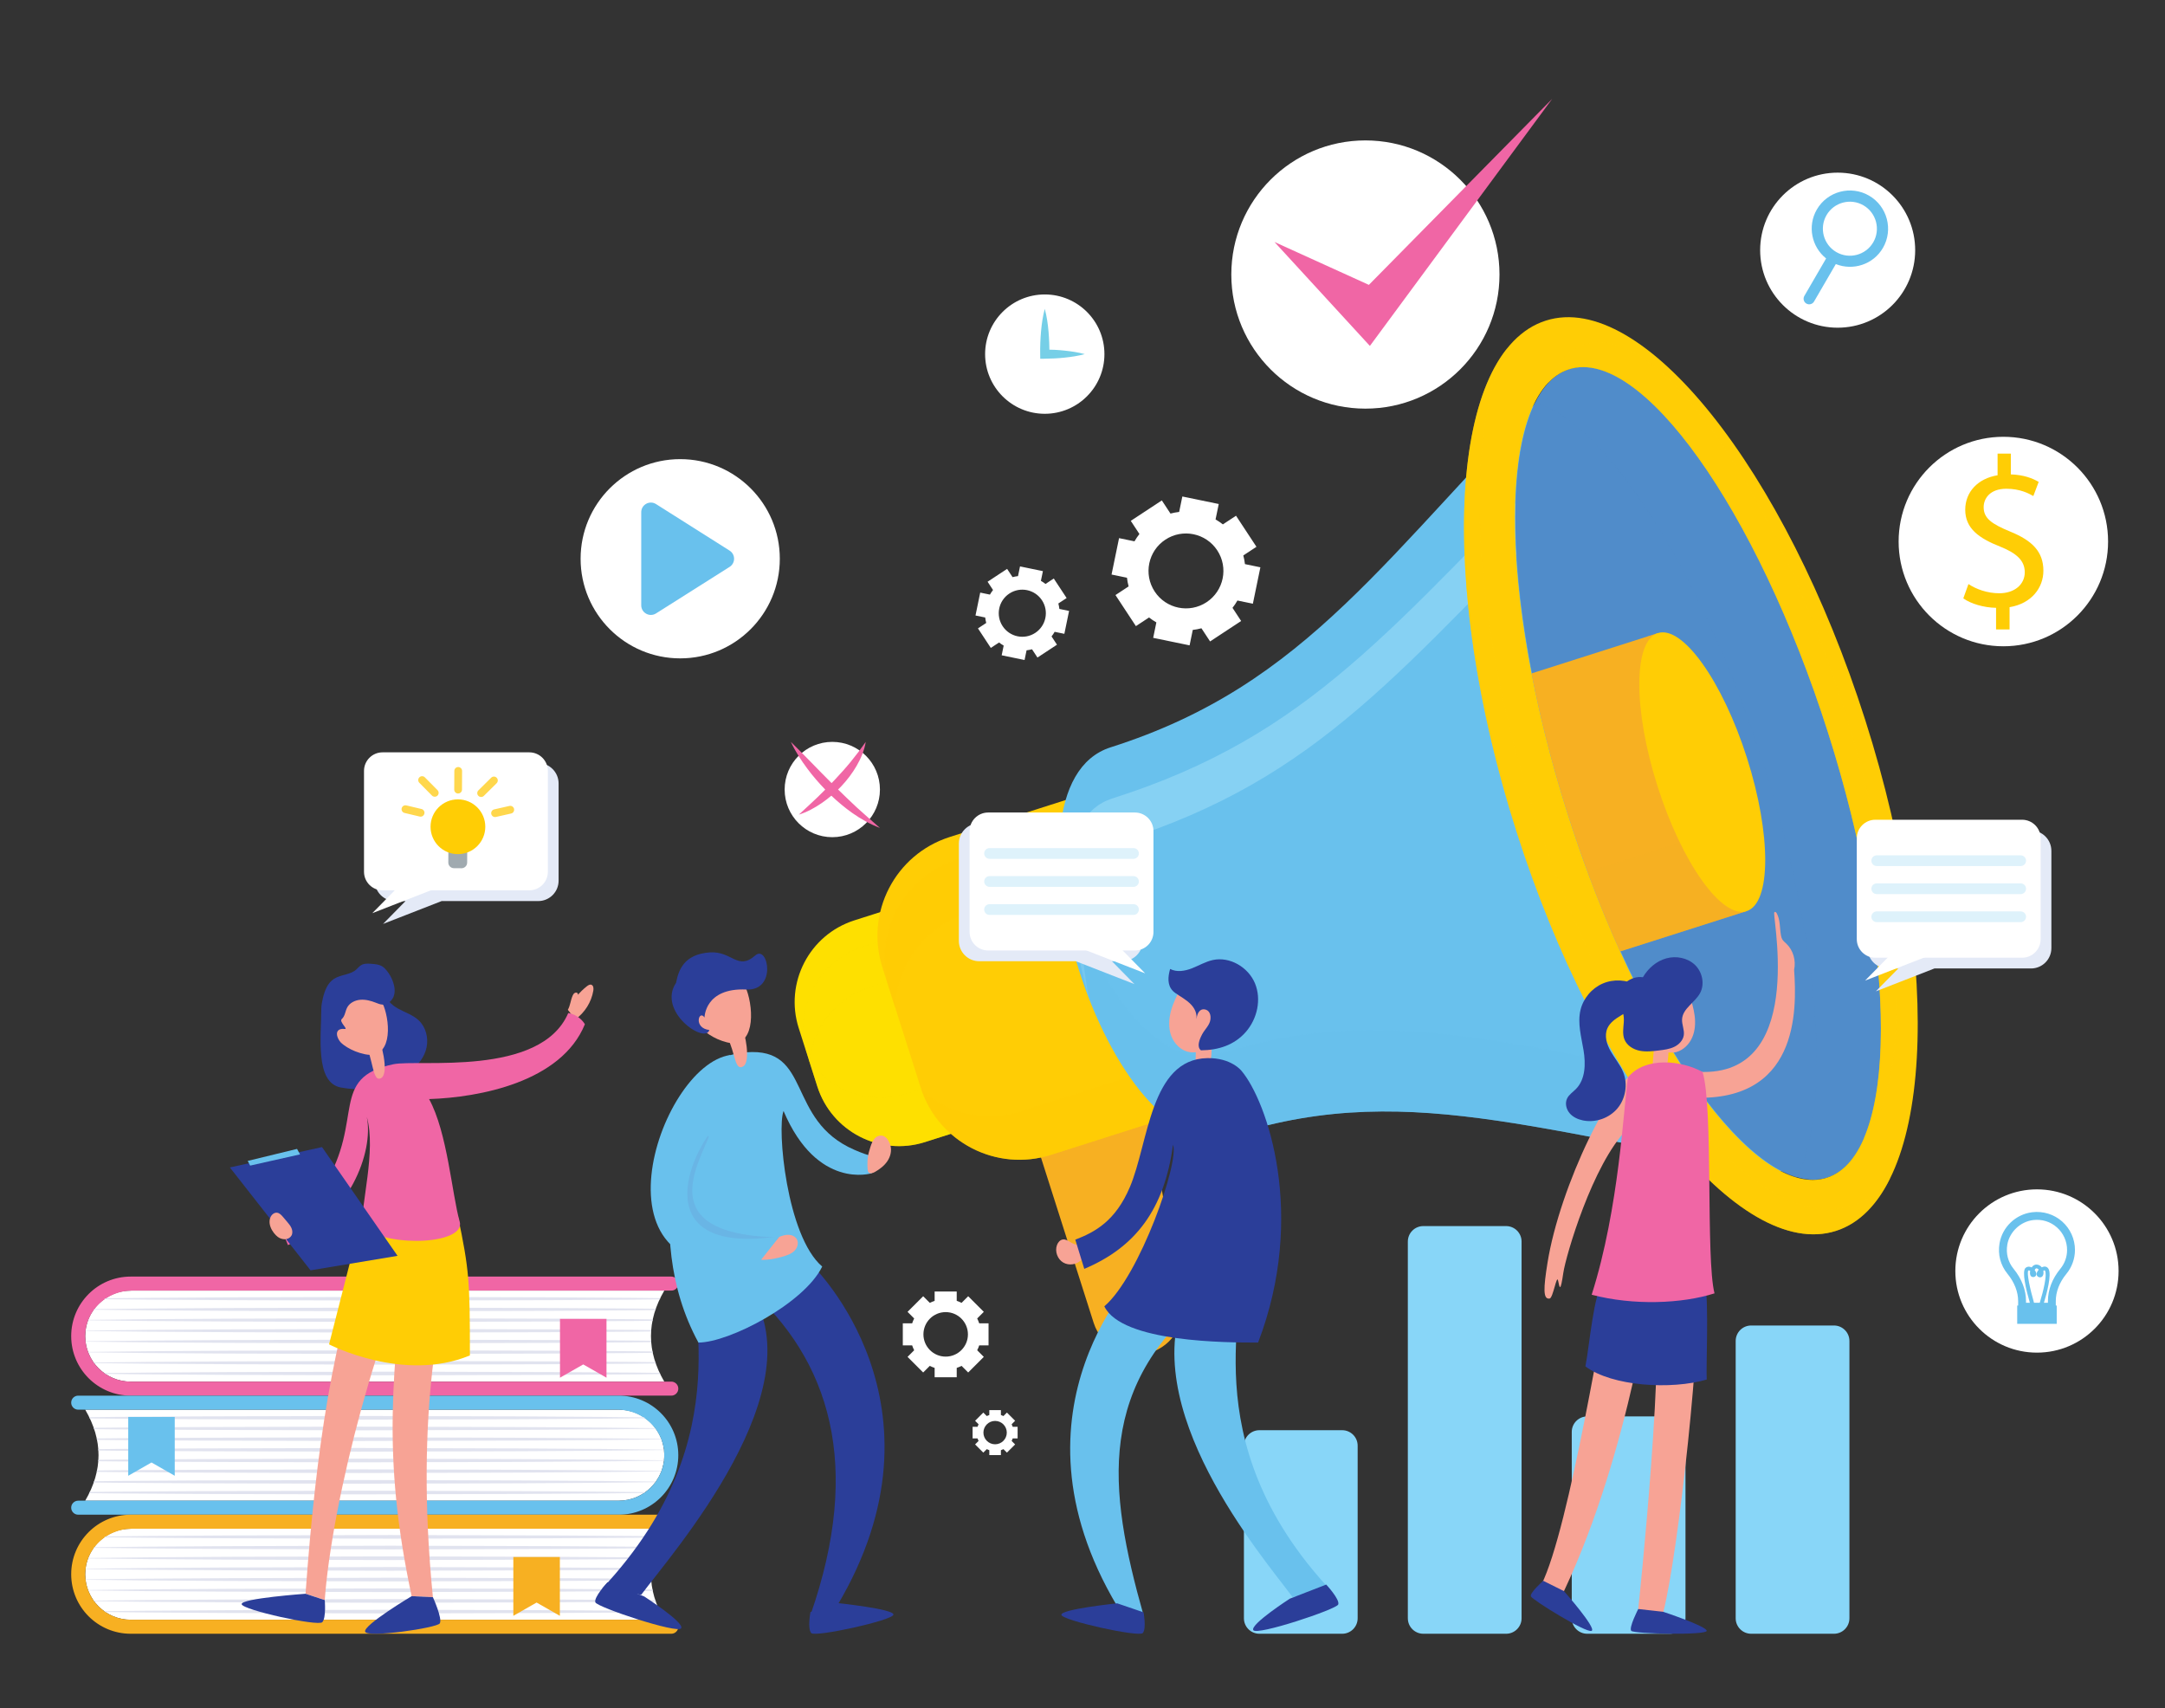
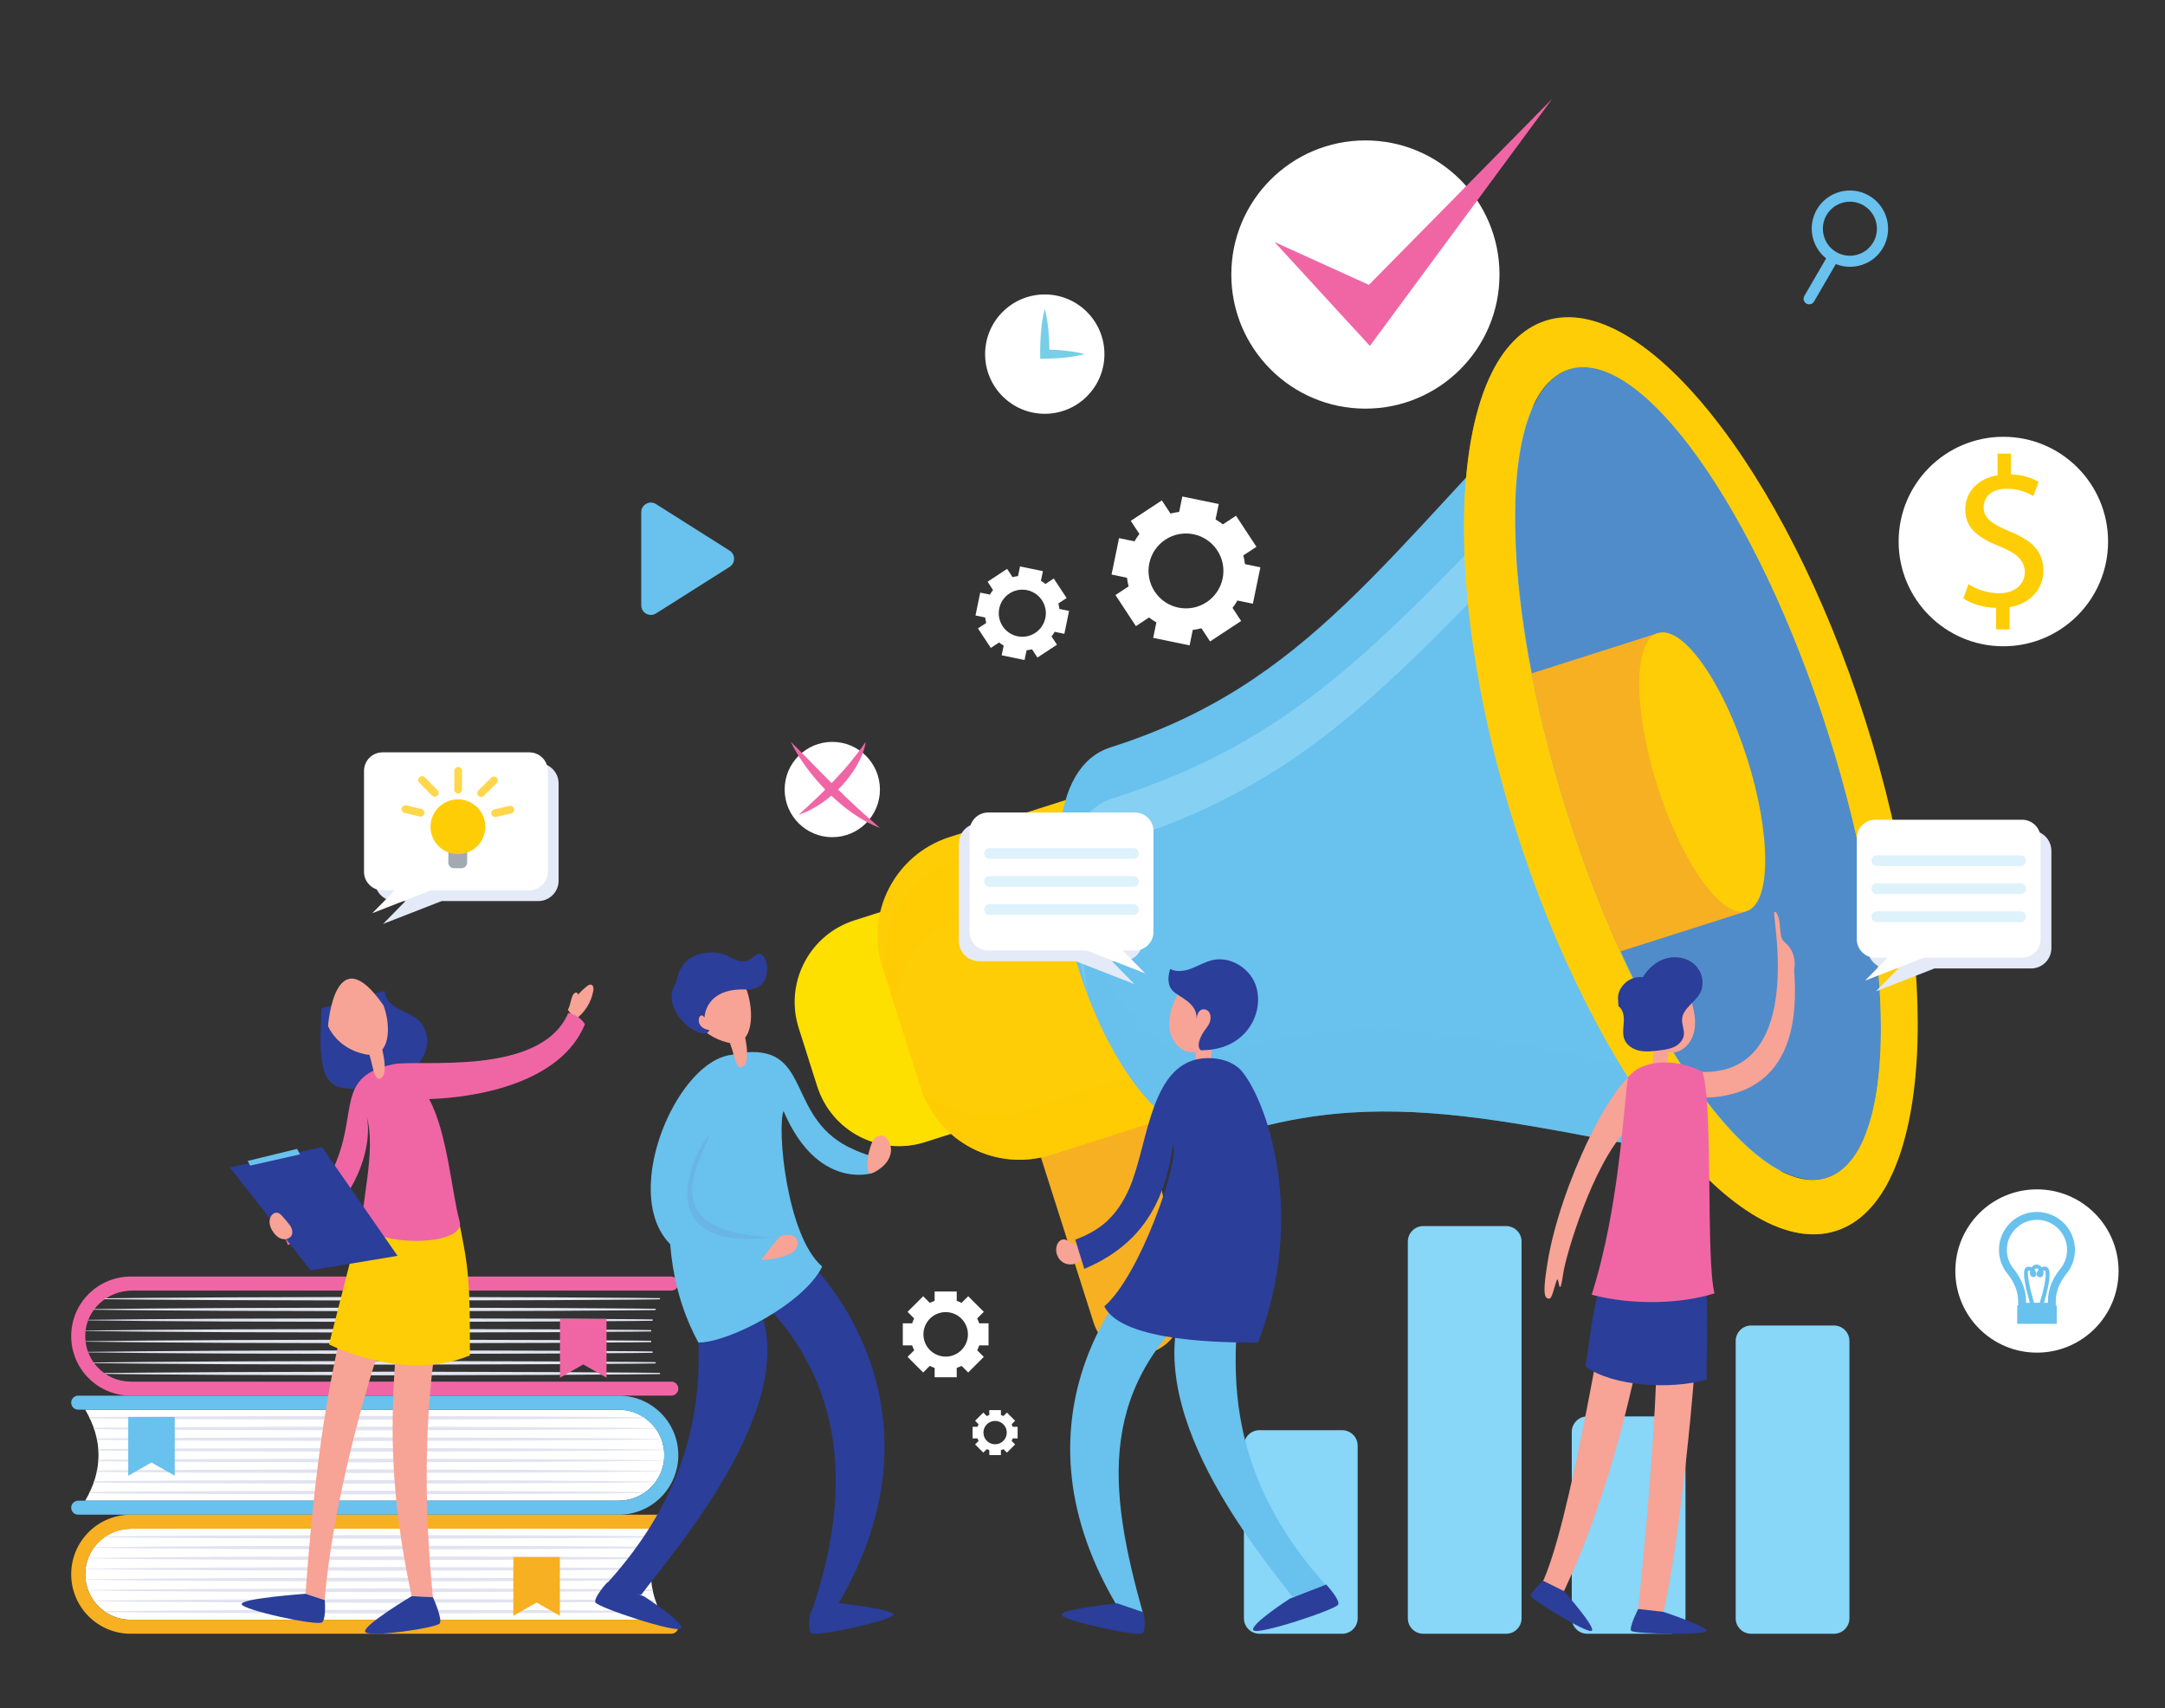
<svg xmlns="http://www.w3.org/2000/svg" version="1.1" id="Layer_1" x="0px" y="0px" width="507px" height="400px" viewBox="0 0 507 400" enable-background="new 0 0 507 400" xml:space="preserve">
  <rect x="0" y="0" width="507" height="400" fill="#333333" stroke="none" />
  <g>
    <g>
      <g>
        <g>
-           <path fill="#FFFFFF" d="M30.611,323.502c-5.875,0-10.655-4.782-10.655-10.656s4.78-10.654,10.655-10.654h124.951      c-4.156,7.103-4.156,14.206,0,21.311H30.611z" />
-         </g>
+           </g>
        <path fill="#F066A5" d="M30.611,323.502c-6.053,0-10.944-5.075-10.642-11.193c0.282-5.722,5.22-10.117,10.95-10.117h126.285     c0.907,0,1.642-0.736,1.642-1.643l0,0c0-0.906-0.735-1.643-1.642-1.643H30.611c-7.698,0-13.938,6.241-13.938,13.939l0,0     c0,7.698,6.24,13.939,13.938,13.939h126.594c0.907,0,1.642-0.736,1.642-1.643l0,0c0-0.906-0.735-1.641-1.642-1.641H30.611z" />
        <path fill="#E1E3EF" d="M24.688,303.995l9.791-0.107l18.984-0.121l37.968-0.101l37.967,0.099l18.984,0.121l6.245,0.069     c-0.046,0.094-0.09,0.188-0.135,0.284l-6.11,0.067l-18.984,0.118l-37.967,0.099l-37.968-0.099l-18.984-0.121l-10.063-0.109     C24.508,304.127,24.595,304.058,24.688,303.995z M34.479,306.804l18.984,0.121l37.968,0.101l37.967-0.099l18.984-0.121     l5.096-0.056c0.034-0.103,0.064-0.204,0.101-0.307l-5.197-0.059l-18.984-0.118l-37.967-0.099l-37.968,0.099l-18.984,0.121     l-12.425,0.136c-0.036,0.048-0.073,0.095-0.107,0.144L34.479,306.804z M34.479,309.304l18.984,0.12l37.968,0.101l37.967-0.098     l18.984-0.121l4.427-0.05c0.021-0.107,0.036-0.215,0.059-0.319l-4.486-0.052l-18.984-0.118l-37.967-0.099l-37.968,0.099     l-18.984,0.12l-13.808,0.152c-0.014,0.038-0.027,0.076-0.042,0.112L34.479,309.304z M154.492,321.454l-6.11-0.069l-18.984-0.118     l-37.967-0.099l-37.968,0.099l-18.984,0.121l-10.063,0.109c0.091,0.067,0.178,0.137,0.271,0.199l9.792,0.107l18.984,0.121     l37.968,0.101l37.967-0.099l18.984-0.121l6.245-0.069C154.581,321.643,154.536,321.549,154.492,321.454z M34.479,319.304     l18.984,0.121l37.968,0.101l37.967-0.099l18.984-0.12l5.196-0.059c-0.036-0.101-0.067-0.204-0.101-0.307l-5.095-0.056     l-18.984-0.119l-37.967-0.101l-37.968,0.101l-18.984,0.121l-12.532,0.137c0.034,0.049,0.071,0.096,0.107,0.144L34.479,319.304z      M34.479,316.805l18.984,0.12l37.968,0.099l37.967-0.099l18.984-0.118l4.486-0.052c-0.023-0.104-0.038-0.212-0.059-0.319     l-4.427-0.05l-18.984-0.121l-37.967-0.098l-37.968,0.101l-18.984,0.12l-13.85,0.152c0.015,0.038,0.027,0.074,0.042,0.112     L34.479,316.805z M34.479,314.305l18.984,0.119l37.968,0.101l37.967-0.099l18.984-0.121l4.121-0.045     c-0.009-0.109-0.011-0.219-0.018-0.329l-4.103-0.044l-18.984-0.121l-37.967-0.099l-37.968,0.101l-18.984,0.119l-14.451,0.158     c0.004,0.034,0.011,0.067,0.016,0.101L34.479,314.305z M34.479,311.805l18.984,0.119l37.968,0.101l37.967-0.099l18.984-0.121     l4.103-0.044c0.007-0.11,0.009-0.22,0.018-0.329l-4.121-0.045l-18.984-0.121l-37.967-0.099l-37.968,0.101l-18.984,0.119     l-14.436,0.159c-0.004,0.033-0.012,0.066-0.016,0.101L34.479,311.805z" />
        <polygon fill="#F066A5" points="142.029,322.582 136.583,319.474 131.138,322.582 131.138,308.811 142.029,308.811    " />
      </g>
      <g>
        <g>
          <path fill="#FFFFFF" d="M144.908,351.378c5.875,0,10.655-4.779,10.655-10.656c0-5.874-4.78-10.654-10.655-10.654H19.956      c4.156,7.104,4.156,14.208,0,21.311H144.908z" />
        </g>
        <path fill="#69C1ED" d="M144.908,351.378c6.053,0,10.943-5.075,10.641-11.193c-0.282-5.722-5.22-10.117-10.95-10.117H18.314     c-0.907,0-1.642-0.733-1.642-1.64v-0.003c0-0.906,0.734-1.64,1.642-1.64h126.593c7.698,0,13.938,6.238,13.938,13.937l0,0     c0,7.698-6.241,13.939-13.938,13.939H18.314c-0.907,0-1.642-0.734-1.642-1.641l0,0c0-0.908,0.734-1.643,1.642-1.643H144.908z" />
        <path fill="#E1E3EF" d="M151.102,332.07l-10.063,0.11l-18.984,0.12l-37.968,0.101l-37.967-0.098l-18.984-0.121l-6.11-0.067     c-0.044-0.094-0.088-0.19-0.135-0.284l6.245-0.069l18.984-0.118l37.967-0.099l37.968,0.099l18.984,0.12l9.792,0.107     C150.923,331.934,151.011,332.006,151.102,332.07z M153.571,334.543c-0.035-0.049-0.072-0.094-0.107-0.143l-12.425-0.137     l-18.984-0.119l-37.968-0.101l-37.967,0.099l-18.984,0.121l-5.196,0.056c0.036,0.104,0.067,0.204,0.101,0.307l5.095,0.056     l18.984,0.121l37.967,0.099l37.968-0.101l18.984-0.119L153.571,334.543z M154.889,337.029c-0.014-0.038-0.027-0.076-0.042-0.114     l-13.808-0.151l-18.984-0.119l-37.968-0.101l-37.967,0.099l-18.984,0.121l-4.486,0.049c0.023,0.107,0.038,0.215,0.059,0.322     l4.427,0.049l18.984,0.119l37.967,0.099l37.968-0.101l18.984-0.119L154.889,337.029z M20.892,349.615l6.244,0.066l18.984,0.121     l37.967,0.099l37.968-0.101l18.984-0.119l9.792-0.107c0.093-0.063,0.181-0.134,0.272-0.199l-10.063-0.111l-18.984-0.119     l-37.968-0.101l-37.967,0.099l-18.984,0.121l-6.109,0.067C20.982,349.425,20.938,349.519,20.892,349.615z M153.464,347.046     c0.036-0.049,0.073-0.097,0.107-0.144l-12.532-0.139l-18.984-0.118l-37.968-0.101l-37.967,0.099l-18.984,0.12l-5.095,0.057     c-0.034,0.101-0.065,0.203-0.101,0.307l5.196,0.056l18.984,0.121l37.967,0.098l37.968-0.101l18.984-0.118L153.464,347.046z      M154.847,344.53c0.014-0.038,0.027-0.075,0.042-0.114l-13.85-0.151l-18.984-0.121l-37.968-0.099l-37.967,0.099l-18.984,0.118     l-4.427,0.05c-0.021,0.107-0.037,0.215-0.06,0.322l4.486,0.049l18.984,0.121l37.967,0.099l37.968-0.101l18.984-0.121     L154.847,344.53z M155.475,342.022c0.003-0.034,0.011-0.065,0.015-0.099l-14.451-0.159l-18.984-0.121l-37.968-0.099     l-37.967,0.099l-18.984,0.119l-4.103,0.047c-0.007,0.107-0.009,0.22-0.018,0.327l4.121,0.047l18.984,0.118l37.967,0.101     l37.968-0.101l18.984-0.121L155.475,342.022z M155.49,339.522c-0.003-0.033-0.011-0.067-0.015-0.101l-14.436-0.156l-18.984-0.121     l-37.968-0.101l-37.967,0.098l-18.984,0.121l-4.121,0.045c0.009,0.109,0.011,0.22,0.018,0.329l4.103,0.047l18.984,0.118     l37.967,0.099l37.968-0.099l18.984-0.12L155.49,339.522z" />
        <polygon fill="#69C1ED" points="30.031,345.544 35.477,342.434 40.922,345.544 40.922,331.771 30.031,331.771    " />
      </g>
      <g>
        <g>
          <path fill="#FFFFFF" d="M30.611,379.255c-5.875,0-10.655-4.78-10.655-10.654c0-5.877,4.78-10.654,10.655-10.654h124.951      c-4.156,7.103-4.156,14.205,0,21.309H30.611z" />
        </g>
        <path fill="#F7B022" d="M30.611,379.255c-6.053,0-10.944-5.073-10.642-11.191c0.282-5.725,5.22-10.117,10.95-10.117h126.285     c0.907,0,1.642-0.736,1.642-1.643l0,0c0-0.906-0.735-1.643-1.642-1.643H30.611c-7.698,0-13.938,6.241-13.938,13.939l0,0     c0,7.698,6.24,13.937,13.938,13.937h126.594c0.907,0,1.642-0.733,1.642-1.64l0,0c0-0.906-0.735-1.643-1.642-1.643H30.611z" />
        <path fill="#E1E3EF" d="M24.688,359.75l9.791-0.109l18.984-0.119l37.968-0.101l37.967,0.099l18.984,0.121l6.245,0.069     c-0.046,0.094-0.09,0.188-0.135,0.281l-6.11,0.067l-18.984,0.121l-37.967,0.099l-37.968-0.101l-18.984-0.119l-10.063-0.111     C24.508,359.882,24.595,359.813,24.688,359.75z M34.479,362.559l18.984,0.121l37.968,0.098l37.967-0.098l18.984-0.119     l5.096-0.056c0.034-0.104,0.064-0.206,0.101-0.307l-5.197-0.059l-18.984-0.12l-37.967-0.099l-37.968,0.101l-18.984,0.121     l-12.425,0.136c-0.036,0.047-0.073,0.095-0.107,0.142L34.479,362.559z M34.479,365.058l18.984,0.121l37.968,0.101l37.967-0.101     l18.984-0.118l4.427-0.05c0.021-0.107,0.036-0.215,0.059-0.322l-4.486-0.049l-18.984-0.119l-37.967-0.101l-37.968,0.101     l-18.984,0.121l-13.808,0.152c-0.014,0.036-0.027,0.074-0.042,0.112L34.479,365.058z M154.492,377.207l-6.11-0.067l-18.984-0.121     l-37.967-0.098l-37.968,0.101l-18.984,0.121l-10.063,0.109c0.091,0.064,0.178,0.137,0.271,0.199l9.792,0.107l18.984,0.12     l37.968,0.102l37.967-0.099l18.984-0.121l6.245-0.069C154.581,377.397,154.536,377.303,154.492,377.207z M34.479,375.059     l18.984,0.121l37.968,0.099l37.967-0.099l18.984-0.119l5.196-0.058c-0.036-0.104-0.067-0.204-0.101-0.307l-5.095-0.056     l-18.984-0.121l-37.967-0.099l-37.968,0.101l-18.984,0.121l-12.532,0.137c0.034,0.049,0.071,0.096,0.107,0.143L34.479,375.059z      M34.479,372.559l18.984,0.119l37.968,0.101l37.967-0.099l18.984-0.121l4.486-0.049c-0.023-0.107-0.038-0.215-0.059-0.32     l-4.427-0.049l-18.984-0.121l-37.967-0.099l-37.968,0.101l-18.984,0.119l-13.85,0.152c0.015,0.038,0.027,0.076,0.042,0.114     L34.479,372.559z M34.479,370.06l18.984,0.118l37.968,0.101l37.967-0.098l18.984-0.121l4.121-0.045     c-0.009-0.109-0.011-0.22-0.018-0.329l-4.103-0.045l-18.984-0.12l-37.967-0.099l-37.968,0.101l-18.984,0.118L20.028,369.8     c0.004,0.033,0.011,0.067,0.016,0.101L34.479,370.06z M34.479,367.558l18.984,0.121l37.968,0.101l37.967-0.099l18.984-0.121     l4.103-0.045c0.007-0.109,0.009-0.219,0.018-0.328l-4.121-0.048l-18.984-0.118l-37.967-0.099l-37.968,0.099l-18.984,0.121     L20.044,367.3c-0.004,0.034-0.012,0.065-0.016,0.099L34.479,367.558z" />
        <polygon fill="#F7B022" points="131.106,378.337 125.66,375.229 120.214,378.337 120.214,364.565 131.106,364.565    " />
      </g>
    </g>
    <path fill="#88D6F8" d="M317.936,338.502v40.412c0,2.001-1.623,3.623-3.623,3.623h-19.389c-2.001,0-3.623-1.622-3.623-3.623   v-40.412c0-2.003,1.622-3.625,3.623-3.625h19.389C316.313,334.877,317.936,336.499,317.936,338.502z M329.688,290.705v88.209   c0,2.001,1.623,3.623,3.623,3.623h19.389c2.001,0,3.623-1.622,3.623-3.623v-88.209c0-2.001-1.622-3.623-3.623-3.623h-19.389   C331.311,287.082,329.688,288.704,329.688,290.705z M368.075,335.275v43.639c0,2.001,1.622,3.623,3.625,3.623h19.386   c2.001,0,3.623-1.622,3.623-3.623v-43.639c0-2.003-1.622-3.625-3.623-3.625h-19.388   C369.697,331.65,368.075,333.272,368.075,335.275z M406.462,313.984v64.93c0,2.001,1.623,3.623,3.626,3.623h19.386   c2.001,0,3.625-1.622,3.625-3.623v-64.93c0-2.002-1.624-3.625-3.625-3.625h-19.386   C408.085,310.359,406.462,311.982,406.462,313.984z" />
    <g>
      <path fill="#F7A395" d="M132.979,236.445c0.579-1.019,0.64-2.254,1.12-3.321c0.101-0.226,0.227-0.449,0.427-0.588    c0.202-0.142,0.495-0.178,0.686-0.022c0.191,0.154,0.186,0.515-0.038,0.615c0.674-0.814,1.437-1.556,2.271-2.207    c0.3-0.234,0.679-0.47,1.039-0.345c0.502,0.173,0.547,0.859,0.459,1.384c-0.451,2.683-2.007,5.164-4.227,6.737" />
      <path fill="#2B3E99" d="M75.246,236.087c0,6.454-1.546,17.421,4.584,18.549c8.943,1.649,13.713-2.239,16.232-3.938    c1.897-1.279,3.379-3.244,3.84-5.486c0.461-2.242-0.187-4.74-1.855-6.307c-1.336-1.258-3.154-1.83-4.764-2.71    c-1.61-0.877-3.164-2.332-3.18-4.164" />
      <path fill="#F7A395" d="M99.47,290.646l-13.142-1.087c-8.326,24.045-12.286,48.996-14.775,83.612l4.497,1.486    C77.74,351.092,89.281,307.211,99.47,290.646z" />
      <path fill="#F7A395" d="M107.151,292.137l-11.784-2.577c-3.313,31.718-6.086,50.753,1.03,84.179l4.98,0.235    C97.012,330.296,103.471,303.183,107.151,292.137z" />
      <path fill="#FFCD05" d="M84.395,286.037l-7.337,28.742c0,0,17.456,9.045,32.982,2.587c0-17.535-0.149-19.923-2.826-32.712    L84.395,286.037z" />
      <path fill="#F066A5" d="M136.967,239.831c0,0-1.113-2.146-3.895-2.634c-6.442,15.061-35.164,10.768-40.968,11.994    c-15.121,3.191-6.676,12.903-16.152,28.34c-3.068,4.997-7.343,6.257-10.541,9.054l2.03,4.952    c14.395-6.659,20.115-21.697,18.457-30.031c2.257,8.034-1.474,20.65-1.065,25.935c7.028,4.892,24.25,3.701,22.819-1.384    c-1.833-6.514-2.879-20.905-7.168-28.711C112.247,256.959,131.418,253.381,136.967,239.831z" />
      <path fill="#2B3E99" d="M96.397,373.738c0,0-11.425,6.821-10.886,8.318c0.539,1.499,16.775-0.882,17.473-1.942    c0.697-1.059-1.607-6.141-1.607-6.141L96.397,373.738z" />
      <path fill="#2B3E99" d="M76.05,374.658l-4.497-1.486c0,0-15.147,1.088-14.965,2.438c0.181,1.347,17.95,5.259,18.892,4.214    C76.422,378.775,76.05,374.658,76.05,374.658z" />
      <g>
        <polygon fill="#2B3E99" points="53.833,273.354 75.411,268.584 93.096,294.048 72.72,297.443    " />
        <polygon fill="#69C1ED" points="58.008,271.822 58.577,272.921 70.259,270.294 69.564,269.012    " />
      </g>
      <path fill="#F7A395" d="M85.415,244.137c2.056,3.838,1.778,9.425,3.834,8.288c2.055-1.134-0.217-9.237-0.657-9.237    C88.15,243.188,85.415,244.137,85.415,244.137z" />
      <path fill="#F7A395" d="M89.818,235.436c1.752,4.572,1.827,12.706-4.349,11.411c-6.675-1.403-8.65-6.613-8.65-6.613    S78.375,218.862,89.818,235.436z" />
      <g>
-         <path fill="#2B3E99" d="M82.304,245.956c-2.405-0.511-4.122-2.453-5.326-4.529c-0.921-1.589-1.717-3.319-1.732-5.141     c-0.007-0.851,0.157-1.689,0.354-2.518c0.415-1.743,1.079-3.589,2.619-4.578c1.57-1.01,3.757-0.92,5.165-2.135     c0.407-0.352,0.73-0.799,1.194-1.074c0.704-0.421,1.59-0.369,2.414-0.307c0.845,0.064,1.724,0.141,2.451,0.562     c0.45,0.262,0.813,0.643,1.135,1.043c0.66,0.821,1.171,1.757,1.502,2.745c0.363,1.086,0.502,2.292,0.077,3.357     c-0.426,1.063-1.527,1.924-2.702,1.828c-0.505-0.04-0.977-0.244-1.447-0.428c-1.15-0.449-2.381-0.79-3.617-0.689     c-1.236,0.099-2.482,0.708-3.065,1.766c-0.493,0.896-0.51,2.063-1.287,2.744c-0.718,0.626,1.631,2.45,0.671,2.327     C77.49,240.563,78.923,244.557,82.304,245.956z" />
-       </g>
+         </g>
      <path fill="#F7A395" d="M63.325,285.041c0.26-0.629,0.881-1.166,1.557-1.088c0.582,0.069,1.018,0.549,1.397,0.994    c0.324,0.383,0.648,0.763,0.972,1.144c0.388,0.459,0.782,0.924,1.016,1.475c0.233,0.553,0.286,1.213-0.006,1.736    c-0.254,0.454-0.744,0.75-1.257,0.833c-0.513,0.082-1.044-0.032-1.516-0.251C64.432,289.396,62.494,287.053,63.325,285.041z" />
    </g>
    <g>
      <path fill="#F7B022" d="M269.502,316.654L269.502,316.654c-5.607,1.788-11.601-1.309-13.389-6.917l-20.875-65.476l28.994-9.244    l12.521,69.598C277.699,309.878,274.598,315.029,269.502,316.654z" />
      <path fill="#FEE000" d="M237.731,260.681l-21.105,6.727c-10.564,3.368-21.86-2.466-25.229-13.03l-4.351-13.651    c-3.369-10.564,2.466-21.86,13.031-25.229l21.104-6.729c10.566-3.367,21.861,2.467,25.229,13.033l4.35,13.65    C254.131,246.017,248.295,257.311,237.731,260.681z" />
      <path opacity="0.5" fill="#FEE000" d="M203.507,231.249l21.105-6.727c10.564-3.37,21.859,2.464,25.229,13.03l3.802,11.928    c0.23-2.58-0.036-5.25-0.873-7.873l-4.353-13.65c-3.367-10.564-14.663-16.4-25.229-13.03l-21.104,6.727    c-10.565,3.368-16.399,14.664-13.032,25.229l0.549,1.722C190.3,240.791,195.566,233.78,203.507,231.249z" />
      <path opacity="0.5" fill="#FEE000" d="M250.761,235.451l-4.35-13.65c-0.564-1.764-1.362-3.381-2.326-4.86l2.276,7.146    c3.368,10.564-2.465,21.858-13.03,25.229l-21.104,6.727c-8.802,2.807-18.094-0.787-22.904-8.172l2.074,6.508    c3.369,10.564,14.665,16.398,25.229,13.03l21.105-6.727C248.295,257.311,254.131,246.017,250.761,235.451z" />
      <path fill="#FFCD05" d="M284.957,258.021l-38.844,12.385c-12.775,4.07-26.432-2.983-30.505-15.757l-8.977-28.158    c-4.071-12.775,2.982-26.432,15.756-30.504l38.844-12.383c12.773-4.073,26.431,2.981,30.504,15.756l8.978,28.157    C304.783,240.292,297.73,253.949,284.957,258.021z" />
      <path opacity="0.5" fill="#FFCD05" d="M226.529,213.846l38.845-12.384c12.773-4.073,26.431,2.981,30.503,15.756l7.622,23.906    c0.112-2.757-0.246-5.583-1.132-8.364l-8.979-28.158c-4.073-12.775-17.73-19.829-30.503-15.757l-38.844,12.384    c-12.775,4.073-19.829,17.73-15.756,30.504l1.355,4.252C210.047,226.08,216.538,217.03,226.529,213.846z" />
      <path opacity="0.5" fill="#FFCD05" d="M300.713,227.517l-8.978-28.157c-1.405-4.405-3.95-8.13-7.204-10.953    c0.078,0.229,0.164,0.454,0.237,0.687l8.979,28.159c4.07,12.772-2.983,26.431-15.757,30.503l-38.844,12.384    c-8.369,2.668-17.116,0.56-23.3-4.802c4.338,12.334,17.725,19.065,30.267,15.069l38.844-12.385    C297.73,253.949,304.783,240.292,300.713,227.517z" />
      <path fill="#69C1ED" d="M427.788,275.768c-63.175-8.596-96.138-23.658-138.83-10.074c-29.063,9.244-57.924-81.469-28.863-90.715    c46.466-14.783,64.079-45.035,107.343-88.517L427.788,275.768z" />
      <path opacity="0.58" fill="#9BDCF9" d="M262.687,196.883c46.465-14.784,65.249-40.034,108.515-83.515l-2.133-9.951    c-43.266,43.482-62.049,68.732-108.513,83.515c-13.427,4.272-11.296,25.27-5.69,46.426    C252.027,215.768,251.374,200.482,262.687,196.883z" />
      <path opacity="0.5" fill="#69C1ED" d="M421.563,256.238c-61.026-8.658-93.598-22.955-135.538-9.611    c-15.811,5.03-31.558-19.524-37.956-44.452c1.114,29.168,20.953,69.86,40.889,63.519c42.692-13.584,75.655,1.479,138.83,10.074    L421.563,256.238z" />
      <ellipse transform="matrix(0.953 -0.304 0.304 0.953 -36.227 129.331)" fill="#508CCA" cx="397.614" cy="181.115" rx="31.943" ry="99.346" />
      <path opacity="0.5" fill="#508CCA" d="M420.753,275.705c8.192-16.291,5.637-54.643-7.738-96.594    c-14.499-45.478-36.919-80.162-53.573-84.888c-8.192,16.291-5.637,54.644,7.738,96.595    C381.679,236.295,404.1,270.979,420.753,275.705z" />
      <path fill="#FFCD05" d="M436.813,168.618c-18.764-58.856-52.262-100.738-74.82-93.547c-22.558,7.192-25.635,60.734-6.87,119.59    c18.764,58.856,52.262,100.738,74.818,93.547C452.5,281.016,455.575,227.474,436.813,168.618z M427.788,275.768    c-16.808,5.359-43.943-32.674-60.608-84.951c-16.667-52.275-16.551-98.997,0.258-104.355c16.808-5.358,43.943,32.675,60.61,84.951    C444.713,223.688,444.599,270.41,427.788,275.768z" />
      <g opacity="0.5">
        <path fill="#FFCD05" d="M431.714,165.545c-16.665-52.276-43.803-90.31-60.611-84.951c-3.708,1.182-6.602,4.385-8.685,9.212     c1.466-1.594,3.131-2.744,5.02-3.346c16.808-5.358,43.943,32.675,60.61,84.951c12.988,40.739,15.781,78.1,8.428,95.145     C448.067,253.954,446.508,211.95,431.714,165.545z" />
        <path fill="#FFCD05" d="M433.609,282.34c-22.56,7.192-56.058-34.69-74.821-93.545c-14.317-44.914-15.917-86.729-5.847-107.218     c-13.933,17.363-13.683,63.323,2.182,113.084c18.764,58.856,52.262,100.738,74.818,93.547c5.344-1.703,9.594-6.014,12.72-12.373     C440.114,279.008,437.096,281.23,433.609,282.34z" />
      </g>
      <path fill="#F7B022" d="M367.18,190.817c3.646,11.436,7.792,22.189,12.221,31.957l29.465-9.395l-20.751-65.09l-29.465,9.394    C360.69,168.212,363.532,179.382,367.18,190.817z" />
      <path opacity="0.5" fill="#F7B022" d="M388.114,148.29l-2.35,0.749l14.669,46.009l-28.652,9.135    c2.407,6.506,4.961,12.729,7.619,18.592l29.465-9.395L388.114,148.29z" />
      <ellipse transform="matrix(0.953 -0.304 0.304 0.953 -36.101 129.592)" fill="#FFCD05" cx="398.491" cy="180.835" rx="10.983" ry="34.159" />
    </g>
    <g>
      <path fill="#2B3E99" d="M163.713,296.29c-4.423,6.882,11.236,39.419-22.666,75.631l9.102,1.502    c7.015-9.462,42.052-49.106,24.877-72.023C184.224,290.007,163.713,296.29,163.713,296.29z" />
      <path fill="#2B3E99" d="M175.026,301.399l15.244-5.089c0,0,33.783,32.654,5.744,79.715c-2.507,1.135-6.223,2.126-6.223,2.126    C202.075,343.016,194.321,318.362,175.026,301.399z" />
      <path fill="#69C1ED" d="M166.619,249.399c-6.02,7.107-17.14,39.182-3.06,64.957c7.2,0,24.828-9.202,28.984-17.798    c-8.353-7.134-10.616-32.421-9.051-36.422c7.889,18.578,20.611,14.581,20.611,14.581l4.073-4.88    c-1.758,1.915-4.896,0.773-8.118-0.622c-16.084-6.969-9.764-24.05-25.329-22.823C169.035,246.842,166.619,249.399,166.619,249.399    " />
      <path opacity="0.11" fill="#6F59A6" d="M166.005,266.154c-1.757-1.377-3.493-2.784-4.989-4.357    c-2.42,8.318-4.007,19.498-2.646,31.067c1.009-1.128,24.668-1.887,25.513-3.128C152.947,289.736,163.19,273.34,166.005,266.154z" />
      <path fill="#F7A395" d="M170.274,242.756c1.975,3.811,1.761,8.076,3.737,6.948c1.975-1.13,0.299-8.492-0.124-8.492    S170.274,242.756,170.274,242.756z" />
      <path fill="#F7A395" d="M174.814,231.692c1.838,4.956,1.871,13.983-4.564,12.372c-6.435-1.608-9.081-7.17-9.081-7.17    S162.804,213.718,174.814,231.692z" />
      <path fill="#2B3E99" d="M164.983,238.246c-1.286-1.942-2.703,2.478,1.125,2.928c-0.957,3.388-12.276-4.321-7.783-11.075    c0.569-2.992,1.886-6.675,7.885-7.096c5.22-0.365,6.543,4.353,10.656,0.714c2.992-2.646,5.145,8.313-2.053,7.976    C165.005,231.231,164.983,238.246,164.983,238.246z" />
      <path fill="#69C1ED" d="M171.067,247.017c-17.123,2.383-34.699,56.69,7.314,47.904c1.875-1.965,2.212-3.323,4.158-5.482    c-30.871,4.753-21.739-18.935-14.256-26.619" />
      <g>
        <path fill="#F7A395" d="M205.851,265.943c1.506-0.351,2.375,1.124,2.693,2.361s-0.05,2.585-0.778,3.637     c-0.726,1.052-1.777,1.839-2.886,2.475c-0.474,0.271-1.156,0.488-1.501,0.063c-0.153-0.186-0.18-0.443-0.198-0.685     c-0.101-1.386-0.073-2.802,0.328-4.133C203.91,268.331,204.345,266.293,205.851,265.943z" />
      </g>
      <g>
        <path fill="#F7A395" d="M182.478,289.613c0.704-0.275,1.443-0.515,2.198-0.488c0.755,0.027,1.538,0.367,1.918,1.021     c0.502,0.861,0.157,2.019-0.549,2.724c-0.705,0.705-1.685,1.049-2.641,1.329c-1.681,0.49-3.421,0.844-5.169,0.77" />
      </g>
      <path fill="#2B3E99" d="M150.866,373.808c0,0,9.436,6.076,8.652,7.443c-0.784,1.367-19.626-4.905-20.09-6.063    c-0.465-1.159,2.837-4.715,2.837-4.715L150.866,373.808z" />
      <path fill="#2B3E99" d="M189.792,377.467l6.223-2.124c0,0,13.383,1.383,13.209,2.722c-0.175,1.338-18.351,5.344-19.256,4.305    C189.061,381.329,189.792,377.467,189.792,377.467z" />
    </g>
    <g>
      <path fill="#F7A395" d="M387.488,243.376c-0.186,2.331-0.374,4.665-0.56,6.999c-0.043,0.53-0.085,1.074,0.058,1.587    c0.142,0.513,0.506,0.998,1.021,1.133c0.573,0.147,1.187-0.18,1.542-0.654c0.356-0.474,0.504-1.067,0.625-1.646    c0.465-2.218,0.655-4.493,0.568-6.758" />
      <path fill="#F7A395" d="M387.96,244.743c0.953,1.45,2.93,2.038,4.604,1.586c1.674-0.454,3.015-1.81,3.708-3.401    c0.696-1.589,0.799-3.386,0.582-5.106c-0.218-1.721-0.741-3.386-1.26-5.042L387.96,244.743z" />
      <path fill="#F7A395" d="M393.897,250.492c29.219,5.368,21.491-33.803,21.574-36.671c0.002-0.088,0.009-0.184,0.071-0.246    c0.154-0.157,0.41,0.044,0.515,0.234c0.871,1.556,0.694,3.442,1.008,5.186c0.058,0.317,0.134,0.64,0.293,0.922    c0.23,0.409,0.617,0.709,0.96,1.033c1.638,1.558,2.291,3.959,1.828,6.125c0.678,9.495,1.094,31.509-24.674,29.891    C378.645,255.907,393.897,250.492,393.897,250.492z" />
      <path fill="#F7A395" d="M384.543,250.049c-6.713,1.606-19.285,27.802-22.143,45.6c-0.965,6.008-1.079,8.653,0.49,8.4    c0.823-0.132,1.667-5.805,1.986-4.185c0.356,1.792,0.549,2.79,1.227-1.862c0.56-3.844,6.801-25.39,14.948-33.613L384.543,250.049z    " />
      <path fill="#F7A395" d="M397.348,299.609c1.497,11.126-4.33,64.254-7.821,77.799c-2.629,0.331-5.883-0.664-5.883-0.664    s6.881-64.472,3.478-76.242C383.72,288.731,397.348,299.609,397.348,299.609z" />
      <path fill="#F7A395" d="M387.121,298.318c0,0-5.223,41.072-20.87,74.236c-3.157,0.067-5.319-1.45-5.319-1.45    c6.651-13.224,14.799-65.046,16.627-72.786C381.052,298.643,387.121,298.318,387.121,298.318z" />
      <path fill="#2B3E99" d="M399.344,300.415c0.833,5.321,0.17,19.053,0.336,22.6c-8.329,2.438-22.175,1.6-28.411-3.075    c0.913-4.516,1.967-17.428,4.129-19.524C377.559,298.318,399.344,300.415,399.344,300.415z" />
      <path fill="#F066A5" d="M398.704,250.993c2.571,8.291,0.721,43.778,2.802,51.841c-7.564,2.419-18.957,2.902-28.768,0.322    c6.485-20.359,7.47-44.049,8.497-50.888C385.217,247.365,393.738,248.252,398.704,250.993z" />
-       <path fill="#2B3E99" d="M389.526,377.408c0,0,10.153,3.37,10.153,4.444s-17.059,0.738-17.674,0    c-0.616-0.736,1.638-5.108,1.638-5.108L389.526,377.408z" />
+       <path fill="#2B3E99" d="M389.526,377.408c0,0,10.153,3.37,10.153,4.444s-17.059,0.738-17.674,0    c-0.616-0.736,1.638-5.108,1.638-5.108z" />
      <path fill="#2B3E99" d="M366.251,372.555c0,0,7.641,8.653,6.487,9.298c-1.154,0.646-13.93-7.246-14.234-8.078    c-0.304-0.833,2.887-3.639,2.887-3.639L366.251,372.555z" />
      <path fill="#2B3E99" d="M378.891,233.578c0.127-2.833,3.043-5.207,5.845-4.76c1.211-2.078,3.16-3.779,5.479-4.422    c2.318-0.645,4.992-0.127,6.725,1.542c1.734,1.67,2.322,4.505,1.17,6.617c-1.197,2.195-4.028,3.563-4.2,6.058    c-0.087,1.273,0.586,2.524,0.4,3.786c-0.179,1.213-1.144,2.193-2.249,2.724c-1.103,0.53-2.345,0.688-3.563,0.835    c-1.515,0.186-3.063,0.371-4.559,0.059c-1.494-0.312-2.953-1.216-3.524-2.632c-0.51-1.271-0.239-2.701-0.154-4.068    c0.083-1.37-0.132-2.938-1.255-3.727" />
-       <path fill="#2B3E99" d="M383.377,230.738c-2.428-1.385-5.514-1.553-8.076-0.436c-2.564,1.116-4.543,3.486-5.185,6.207    c-0.728,3.098,0.21,6.302,0.723,9.439c0.513,3.137,0.459,6.735-1.761,9.014c-0.719,0.738-1.647,1.315-2.095,2.244    c-0.528,1.1-0.218,2.478,0.563,3.415c0.781,0.936,1.956,1.473,3.148,1.719c2.937,0.603,6.161-0.523,8.083-2.821    c1.923-2.299,2.462-5.671,1.352-8.455c-0.702-1.764-1.98-3.229-2.925-4.878c-0.946-1.647-1.551-3.695-0.776-5.429    c0.596-1.332,1.875-2.205,3.122-2.959c1.246-0.754,2.568-1.506,3.356-2.732s0.806-3.088-0.376-3.942" />
    </g>
    <g>
      <path fill="#F7A395" d="M252.511,291.35c-1.257,0.385-2.37-1.35-3.666-1.123c-0.646,0.113-1.112,0.707-1.333,1.326    c-0.524,1.475,0.13,3.276,1.479,4.068c1.347,0.795,3.24,0.492,4.276-0.68" />
      <path fill="#F7A395" d="M286.874,241.063c-1.033,1.384-2.088,2.784-3.455,3.836c-1.367,1.054-3.114,1.734-4.82,1.459    c-1.964-0.315-3.582-1.893-4.294-3.753c-0.712-1.859-0.611-3.952-0.096-5.874c0.517-1.922,1.428-3.713,2.331-5.487h11.509    L286.874,241.063z" />
      <path fill="#F7A395" d="M280.085,244.698c-0.069,2.356-0.139,4.715-0.208,7.071c-0.018,0.64,0.042,1.421,0.615,1.707    c0.387,0.192,0.875,0.054,1.202-0.226c0.328-0.282,0.527-0.683,0.7-1.079c1.112-2.523,1.544-5.344,1.239-8.085" />
      <path fill="#69C1ED" d="M289.265,297.584c4.379,6.812-11.124,39.022,22.438,74.874l-9.012,1.486    c-6.944-9.367-37.269-44.604-24.627-71.303C279.908,299.014,289.265,297.584,289.265,297.584z" />
      <path fill="#69C1ED" d="M284.256,302.214l-16.938-5.039c0,0-33.444,32.327-5.687,78.915c2.482,1.124,6.161,2.104,6.161,2.104    C259.356,348.27,256.562,324.025,284.256,302.214z" />
      <path fill="#2B3E99" d="M290.734,250.731c5.96,7.035,15.334,33.717,3.89,63.625c-7.13,0-31.899,0.026-36.013-8.483    c8.269-7.063,17.634-33.876,16.083-37.839c-2.03,15.224-8.849,24.031-20.776,29.068l-2.106-6.843    c4.628-1.772,9.41-4.359,12.791-12.33c4.391-10.353,4.754-29.915,18.1-30.175C288.358,247.646,290.734,250.731,290.734,250.731" />
      <path fill="#2B3E99" d="M302.058,374.322c0,0-9.34,6.016-8.563,7.369c0.774,1.352,19.429-4.855,19.89-6.004    c0.458-1.146-2.812-4.666-2.812-4.666L302.058,374.322z" />
      <path fill="#2B3E99" d="M267.793,377.518l-6.161-2.104c0,0-13.25,1.37-13.077,2.694c0.174,1.325,18.168,5.29,19.065,4.261    C268.516,381.343,267.793,377.518,267.793,377.518z" />
      <path fill="#2B3E99" d="M274.656,232.023c-1.379-1.424-1.121-3.438-0.636-5.145c1.553,0.816,3.464,0.489,5.098-0.146    c1.636-0.636,3.171-1.563,4.883-1.942c3.985-0.88,8.312,1.671,9.882,5.438c1.573,3.769,0.54,8.354-2.157,11.42    c-2.696,3.063-6.411,4.245-10.495,4.282c-1.029-0.85-0.342-2.564,0.284-3.743c0.627-1.18,1.757-2.124,1.938-3.446    c0.156-1.133-0.218-2.211-1.343-2.401c-1.126-0.192-1.771,0.88-1.913,2.278C280.523,234.834,276.032,233.444,274.656,232.023z" />
    </g>
    <g>
      <path fill="#E4EAF7" d="M229.316,192.761h33.513c2.637,0,4.771,2.137,4.771,4.772v22.764c0,2.637-2.135,4.771-4.771,4.771h-2.435    l5.264,5.354l-13.72-5.354h-22.622c-2.635,0-4.771-2.135-4.771-4.771v-22.764C224.546,194.898,226.682,192.761,229.316,192.761z" />
      <path fill="#FFFFFF" d="M231.408,222.553h34.362c2.401,0,4.349-1.944,4.349-4.346v-23.615c0-2.4-1.947-4.346-4.349-4.346h-34.362    c-2.4,0-4.347,1.946-4.347,4.346v23.615C227.061,220.608,229.008,222.553,231.408,222.553z" />
      <polyline fill="#FFFFFF" points="261.323,220.939 268.176,227.905 250.315,220.939   " />
      <path fill="#DEF2FB" d="M265.443,201.091h-33.708c-0.695,0-1.258-0.563-1.258-1.258c0-0.694,0.563-1.258,1.258-1.258h33.708    c0.693,0,1.258,0.564,1.258,1.258C266.701,200.528,266.137,201.091,265.443,201.091z M266.701,206.399    c0-0.695-0.564-1.258-1.258-1.258h-33.708c-0.695,0-1.258,0.563-1.258,1.258c0,0.694,0.563,1.259,1.258,1.259h33.708    C266.137,207.658,266.701,207.094,266.701,206.399z M266.701,212.966c0-0.695-0.564-1.257-1.258-1.257h-33.708    c-0.695,0-1.258,0.562-1.258,1.257c0,0.694,0.563,1.258,1.258,1.258h33.708C266.137,214.224,266.701,213.66,266.701,212.966z" />
    </g>
    <g>
      <path fill="#E4EAF7" d="M475.621,194.456H442.11c-2.636,0-4.773,2.136-4.773,4.772v22.763c0,2.636,2.138,4.773,4.773,4.773h2.435    l-5.266,5.353l13.723-5.353h22.619c2.637,0,4.771-2.138,4.771-4.773v-22.763C480.393,196.592,478.258,194.456,475.621,194.456z" />
      <path fill="#FFFFFF" d="M473.531,224.247h-34.363c-2.399,0-4.346-1.945-4.346-4.346v-23.616c0-2.399,1.946-4.346,4.346-4.346    h34.363c2.401,0,4.346,1.947,4.346,4.346v23.616C477.877,222.302,475.933,224.247,473.531,224.247z" />
      <polyline fill="#FFFFFF" points="443.616,222.634 436.765,229.602 454.624,222.634   " />
      <path fill="#DEF2FB" d="M438.239,201.527c0-0.694,0.563-1.257,1.258-1.257h33.705c0.696,0,1.258,0.563,1.258,1.257    c0,0.695-0.562,1.259-1.258,1.259h-33.705C438.803,202.786,438.239,202.223,438.239,201.527z M439.497,209.353h33.705    c0.696,0,1.258-0.564,1.258-1.258c0-0.696-0.562-1.258-1.258-1.258h-33.705c-0.694,0-1.258,0.562-1.258,1.258    C438.239,208.788,438.803,209.353,439.497,209.353z M439.497,215.918h33.705c0.696,0,1.258-0.562,1.258-1.258    c0-0.693-0.562-1.258-1.258-1.258h-33.705c-0.694,0-1.258,0.564-1.258,1.258C438.239,215.356,438.803,215.918,439.497,215.918z" />
    </g>
    <g>
      <path fill="#E4EAF7" d="M126.043,178.673H92.531c-2.635,0-4.771,2.137-4.771,4.771v22.765c0,2.635,2.137,4.772,4.771,4.772h2.434    l-5.264,5.353l13.721-5.353h22.621c2.636,0,4.771-2.138,4.771-4.772v-22.765C130.814,180.81,128.679,178.673,126.043,178.673z" />
      <g>
        <path fill="#FFFFFF" d="M123.953,208.465H89.589c-2.4,0-4.346-1.945-4.346-4.346v-23.616c0-2.4,1.945-4.346,4.346-4.346h34.363     c2.4,0,4.346,1.946,4.346,4.346v23.616C128.299,206.52,126.353,208.465,123.953,208.465z" />
        <polyline fill="#FFFFFF" points="94.038,206.851 87.185,213.818 105.045,206.851    " />
      </g>
      <g>
        <g>
          <path fill="#A0AAB0" d="M108.068,203.294l-1.766-0.009c-0.731-0.004-1.321-0.6-1.317-1.331l0.013-2.605l4.414,0.022      l-0.013,2.606C109.395,202.708,108.799,203.299,108.068,203.294z" />
          <circle fill="#FFCD05" cx="107.236" cy="193.582" r="6.411" />
        </g>
        <g>
          <path fill="#FFD74C" d="M107.847,185.6c-0.156,0.125-0.354,0.199-0.57,0.199c-0.502-0.003-0.906-0.411-0.903-0.914l0.023-4.383      c0.001-0.502,0.411-0.905,0.912-0.903c0.502,0.003,0.906,0.412,0.903,0.913l-0.022,4.383      C108.188,185.181,108.054,185.435,107.847,185.6z" />
        </g>
        <g>
          <path fill="#FFD74C" d="M102.377,186.357c-0.358,0.286-0.881,0.261-1.211-0.072l-2.962-2.994      c-0.352-0.356-0.35-0.932,0.007-1.284c0.364-0.358,0.931-0.35,1.285,0.007l2.962,2.994c0.352,0.356,0.35,0.931-0.006,1.283      C102.427,186.315,102.402,186.337,102.377,186.357z" />
        </g>
        <g>
          <path fill="#FFD74C" d="M99.066,191.019c-0.211,0.169-0.494,0.242-0.777,0.173l-3.554-0.844      c-0.488-0.114-0.789-0.604-0.673-1.092c0.118-0.49,0.606-0.79,1.094-0.674l3.554,0.844c0.488,0.115,0.789,0.605,0.673,1.092      C99.333,190.725,99.219,190.897,99.066,191.019z" />
        </g>
        <g>
          <path fill="#FFD74C" d="M113.237,186.414c-0.358,0.286-0.881,0.261-1.211-0.072c-0.352-0.356-0.35-0.931,0.006-1.283      l2.994-2.962c0.366-0.359,0.932-0.35,1.285,0.007c0.352,0.356,0.35,0.931-0.007,1.284l-2.994,2.962      C113.287,186.372,113.262,186.394,113.237,186.414z" />
        </g>
        <g>
          <path fill="#FFD74C" d="M120.063,190.305c-0.104,0.083-0.227,0.143-0.365,0.176l-3.563,0.805      c-0.489,0.111-0.976-0.194-1.086-0.685c-0.111-0.488,0.194-0.974,0.684-1.085l3.563-0.808c0.489-0.11,0.976,0.197,1.086,0.686      C120.462,189.745,120.327,190.095,120.063,190.305z" />
        </g>
      </g>
    </g>
    <g>
      <path fill="#FFFFFF" d="M231.499,315.021v-5.171h-2.19c-0.128-0.392-0.289-0.771-0.472-1.135l1.551-1.551l-3.658-3.656    l-1.551,1.551c-0.364-0.184-0.742-0.343-1.134-0.473v-2.19h-5.172v2.19c-0.392,0.13-0.77,0.289-1.134,0.473l-1.551-1.551    l-3.658,3.656l1.551,1.551c-0.183,0.364-0.343,0.743-0.472,1.135h-2.19v5.171h2.19c0.129,0.395,0.289,0.771,0.472,1.135    l-1.551,1.551l3.658,3.656l1.551-1.551c0.364,0.184,0.742,0.345,1.134,0.475v2.188h5.172v-2.188    c0.392-0.13,0.77-0.291,1.134-0.475l1.551,1.551l3.658-3.656l-1.551-1.551c0.183-0.364,0.343-0.74,0.472-1.135H231.499z     M221.458,317.646c-2.877,0-5.21-2.331-5.21-5.209s2.333-5.212,5.21-5.212c2.879,0,5.212,2.334,5.212,5.212    S224.337,317.646,221.458,317.646z" />
      <path fill="#FFFFFF" d="M238.304,336.797v-2.717h-1.149c-0.068-0.206-0.152-0.402-0.248-0.595l0.814-0.815l-1.92-1.92    l-0.814,0.814c-0.191-0.096-0.39-0.179-0.596-0.248v-1.148h-2.715v1.148c-0.206,0.069-0.404,0.152-0.595,0.248l-0.813-0.814    l-1.92,1.92l0.814,0.815c-0.097,0.192-0.181,0.389-0.249,0.595h-1.15v2.717h1.15c0.067,0.206,0.151,0.402,0.249,0.596    l-0.814,0.812l1.92,1.92l0.813-0.814c0.191,0.099,0.389,0.182,0.595,0.249v1.15h2.715v-1.15c0.206-0.067,0.404-0.15,0.596-0.249    l0.814,0.814l1.92-1.92l-0.814-0.812c0.096-0.193,0.18-0.39,0.248-0.596H238.304z M233.034,338.173    c-1.512,0-2.736-1.224-2.736-2.734s1.224-2.737,2.736-2.737c1.51,0,2.736,1.227,2.736,2.737S234.544,338.173,233.034,338.173z" />
      <path fill="#FFFFFF" d="M294.236,128.029l-4.784-7.272l-3.079,2.026c-0.544-0.433-1.119-0.815-1.714-1.157l0.747-3.615    l-8.525-1.759l-0.745,3.615c-0.683,0.078-1.361,0.203-2.032,0.384l-2.027-3.079l-7.271,4.784l2.024,3.079    c-0.432,0.545-0.814,1.119-1.156,1.714l-3.614-0.746l-1.759,8.525l3.614,0.746c0.078,0.682,0.203,1.36,0.385,2.031l-3.079,2.026    l4.784,7.272l3.079-2.026c0.544,0.432,1.119,0.815,1.712,1.156l-0.745,3.616l8.526,1.759l0.745-3.615    c0.683-0.078,1.36-0.202,2.031-0.384l2.025,3.079l7.273-4.785l-2.025-3.079c0.432-0.544,0.814-1.119,1.154-1.714l3.616,0.746    l1.759-8.525l-3.613-0.746c-0.079-0.681-0.204-1.36-0.386-2.031L294.236,128.029z M282.549,141.007    c-4.046,2.662-9.486,1.541-12.146-2.506c-2.663-4.046-1.54-9.485,2.506-12.146c4.046-2.663,9.484-1.54,12.146,2.506    C287.718,132.907,286.595,138.345,282.549,141.007z M249.783,140.028l-3.01-4.572l-1.935,1.274    c-0.342-0.272-0.703-0.512-1.077-0.727l0.469-2.274l-5.361-1.105l-0.469,2.273c-0.429,0.049-0.855,0.128-1.278,0.241l-1.273-1.936    l-4.573,3.009l1.274,1.936c-0.272,0.342-0.513,0.703-0.727,1.078l-2.274-0.469l-1.105,5.36l2.272,0.469    c0.049,0.429,0.127,0.855,0.242,1.277l-1.936,1.274l3.007,4.572l1.937-1.273c0.342,0.271,0.703,0.512,1.078,0.727l-0.469,2.273    l5.36,1.106l0.469-2.273c0.429-0.049,0.855-0.127,1.277-0.241l1.274,1.937l4.571-3.009l-1.273-1.937    c0.273-0.342,0.513-0.703,0.728-1.077l2.273,0.469l1.105-5.361l-2.273-0.469c-0.049-0.429-0.125-0.855-0.24-1.277L249.783,140.028    z M242.434,148.189c-2.544,1.674-5.964,0.968-7.638-1.576s-0.969-5.964,1.575-7.638c2.544-1.674,5.964-0.968,7.638,1.576    C245.684,143.095,244.978,146.515,242.434,148.189z" />
      <g>
        <circle fill="#FFFFFF" cx="319.751" cy="64.279" r="31.402" />
        <polygon fill="#F066A5" points="363.485,23.152 320.8,80.998 298.46,56.663 320.564,66.701    " />
      </g>
      <g>
        <circle fill="#FFFFFF" cx="469.146" cy="126.799" r="24.525" />
        <g>
          <path fill="#FFCD05" d="M467.44,147.384v-5.064c-2.907-0.051-5.915-0.953-7.672-2.208l1.204-3.36      c1.804,1.203,4.413,2.157,7.222,2.157c3.561,0,5.966-2.057,5.966-4.914c0-2.759-1.954-4.463-5.666-5.969      c-5.113-2.004-8.275-4.311-8.275-8.673c0-4.164,2.961-7.323,7.575-8.074v-5.065h3.105v4.864c3.01,0.101,5.066,0.903,6.521,1.755      l-1.254,3.312c-1.054-0.603-3.11-1.707-6.319-1.707c-3.862,0-5.314,2.307-5.314,4.313c0,2.609,1.855,3.912,6.217,5.716      c5.167,2.106,7.771,4.714,7.771,9.176c0,3.962-2.757,7.673-7.92,8.526v5.215H467.44z" />
        </g>
      </g>
      <g>
        <circle fill="#FFFFFF" cx="244.665" cy="82.916" r="13.971" />
        <path fill="#76CFE7" d="M244.666,72.311c0.474,1.768,0.721,3.535,0.876,5.303c0.157,1.767,0.22,3.535,0.2,5.302l-1.076-1.075     c1.56,0.022,3.119,0.085,4.681,0.258c1.56,0.166,3.12,0.391,4.679,0.817c-1.559,0.426-3.119,0.652-4.679,0.817     c-1.562,0.173-3.122,0.236-4.681,0.258l-1.063,0.015l-0.013-1.091c-0.02-1.767,0.042-3.535,0.199-5.302     C243.944,75.846,244.191,74.079,244.666,72.311z" />
      </g>
      <g>
-         <circle fill="#FFFFFF" cx="430.345" cy="58.577" r="18.152" />
        <path fill="#69C1ED" d="M440.946,58.05c2.479-4.267,1.025-9.758-3.242-12.238c-4.266-2.48-9.757-1.026-12.236,3.241     c-2.253,3.879-1.23,8.743,2.173,11.463l-5.098,8.773c-0.364,0.626-0.152,1.43,0.475,1.793s1.43,0.151,1.792-0.475l5.101-8.773     C433.958,63.447,438.693,61.929,440.946,58.05z M430.026,59.023c-3.017-1.753-4.044-5.634-2.289-8.651     c1.752-3.016,5.632-4.044,8.648-2.292c3.017,1.753,4.046,5.636,2.294,8.652C436.926,59.749,433.043,60.776,430.026,59.023z" />
      </g>
      <g>
        <circle fill="#FFFFFF" cx="477.016" cy="297.598" r="19.115" />
        <path fill="#69C1ED" d="M483.905,298.271c1.296-1.575,2.01-3.564,2.01-5.601c0-2.547-1.094-4.975-3.003-6.664     c-1.902-1.688-4.458-2.479-7.009-2.166c-3.847,0.467-6.993,3.452-7.646,7.257c-0.45,2.598,0.208,5.138,1.851,7.149     c1.636,2.005,2.502,4.223,2.502,6.414v1.029h-0.22v4.287h9.254v-4.287h-0.218v-1.032     C481.426,302.451,482.283,300.242,483.905,298.271z M471.537,297.078c-1.3-1.591-1.821-3.605-1.461-5.668     c0.51-2.961,3.053-5.373,6.049-5.738c2.045-0.246,4.032,0.356,5.565,1.717c1.511,1.338,2.379,3.263,2.379,5.281     c0,1.634-0.551,3.164-1.591,4.429c-1.896,2.307-2.898,4.921-2.898,7.559v0.381h-0.934c0.672-2.204,1.842-6.548,1.084-7.917     c-0.187-0.334-0.445-0.471-0.632-0.526c-0.297-0.09-0.638-0.016-0.953,0.147c-0.295-0.394-0.723-0.624-1.22-0.646     c-0.002,0-0.002,0-0.002,0c-0.454-0.02-0.861,0.22-1.152,0.665c-0.05-0.027-0.101-0.052-0.152-0.072     c-0.452-0.186-0.913-0.125-1.262,0.171c-0.932,0.785,0.087,5.053,0.995,8.179h-0.897v-0.378     C474.455,302.039,473.446,299.419,471.537,297.078z M476.324,305.038c-0.98-3.388-1.73-7.009-1.341-7.523     c0.047-0.04,0.105-0.094,0.284-0.016c0.057,0.026,0.112,0.061,0.166,0.099c-0.099,0.454-0.09,0.969,0.222,1.246     c0.215,0.19,0.519,0.23,0.81,0.097c0.26-0.117,0.407-0.36,0.4-0.656c-0.006-0.284-0.156-0.613-0.382-0.906     c0.033-0.071,0.075-0.139,0.12-0.203c0.059-0.079,0.17-0.208,0.282-0.202c0.074,0.014,0.336,0.016,0.537,0.332     c-0.201,0.221-0.355,0.461-0.432,0.682c-0.166,0.488,0.042,0.916,0.521,1.063c0.269,0.083,0.555,0.018,0.752-0.179     c0.297-0.301,0.342-0.831,0.241-1.31c0.163-0.105,0.275-0.128,0.315-0.13c0.021,0.007,0.052,0.04,0.078,0.09     c0.533,0.96-0.378,4.775-1.229,7.517H476.324z" />
      </g>
      <g>
        <circle fill="#FFFFFF" cx="194.907" cy="184.866" r="11.158" />
        <path fill="#F066A5" d="M206.065,193.857c-1.852-1.647-3.684-3.193-5.453-4.828c-1.462-1.383-2.926-2.753-4.353-4.167     c0.243-0.239,0.488-0.477,0.722-0.725c1.383-1.456,2.607-3.072,3.622-4.813c1.01-1.737,1.815-3.627,2.141-5.617     c-1.153,1.644-2.306,3.178-3.521,4.664c-1.216,1.482-2.497,2.897-3.804,4.29c-0.223,0.235-0.452,0.465-0.676,0.699     c-3.18-3.166-6.256-6.432-9.539-9.653c1.047,2.244,2.399,4.312,3.868,6.283c1.278,1.727,2.695,3.344,4.184,4.896     c-0.621,0.625-1.249,1.246-1.889,1.859c-1.396,1.333-2.823,2.637-4.297,4c1.923-0.595,3.702-1.57,5.35-2.703     c0.783-0.54,1.539-1.121,2.265-1.736c1.531,1.45,3.153,2.807,4.876,4.029C201.575,191.765,203.756,192.982,206.065,193.857z" />
      </g>
      <g>
-         <circle fill="#FFFFFF" cx="159.291" cy="130.83" r="23.325" />
        <path fill="#69C1ED" d="M150.165,141.727v-21.794c0-1.777,1.96-2.856,3.461-1.907l17.231,10.897c1.4,0.886,1.4,2.928,0,3.813     l-17.231,10.897C152.125,144.583,150.165,143.504,150.165,141.727z" />
      </g>
    </g>
  </g>
</svg>